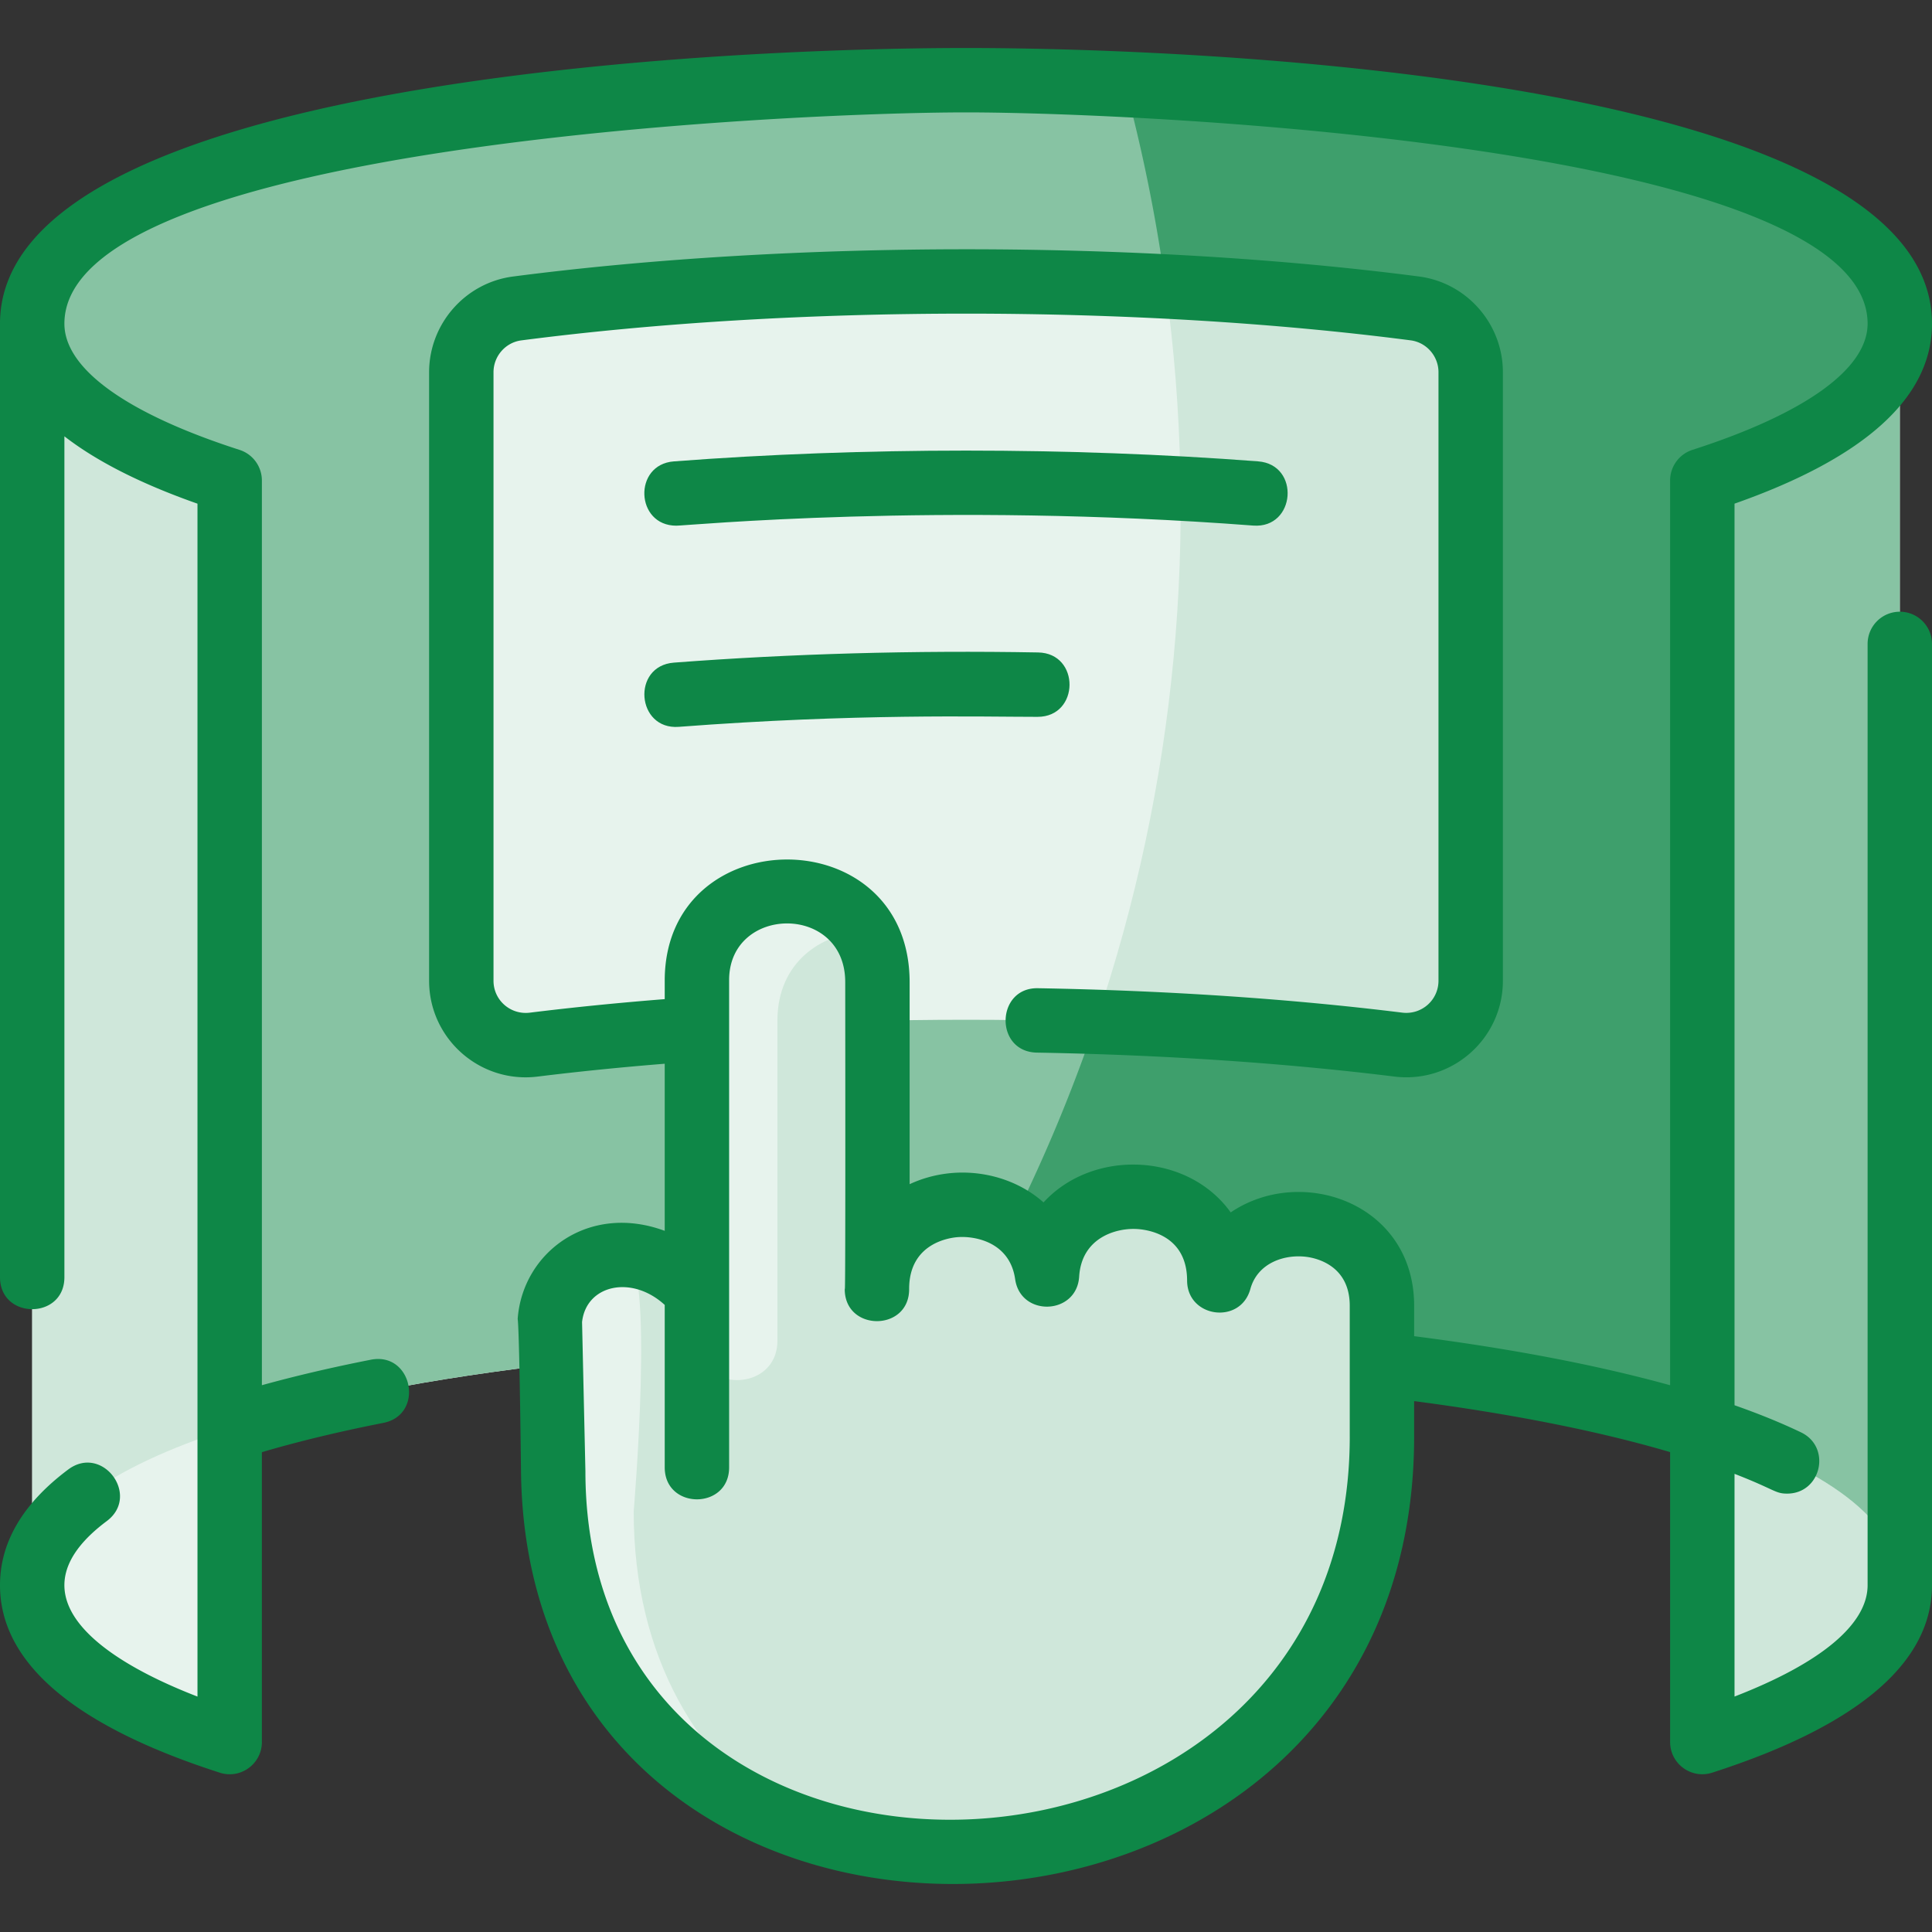
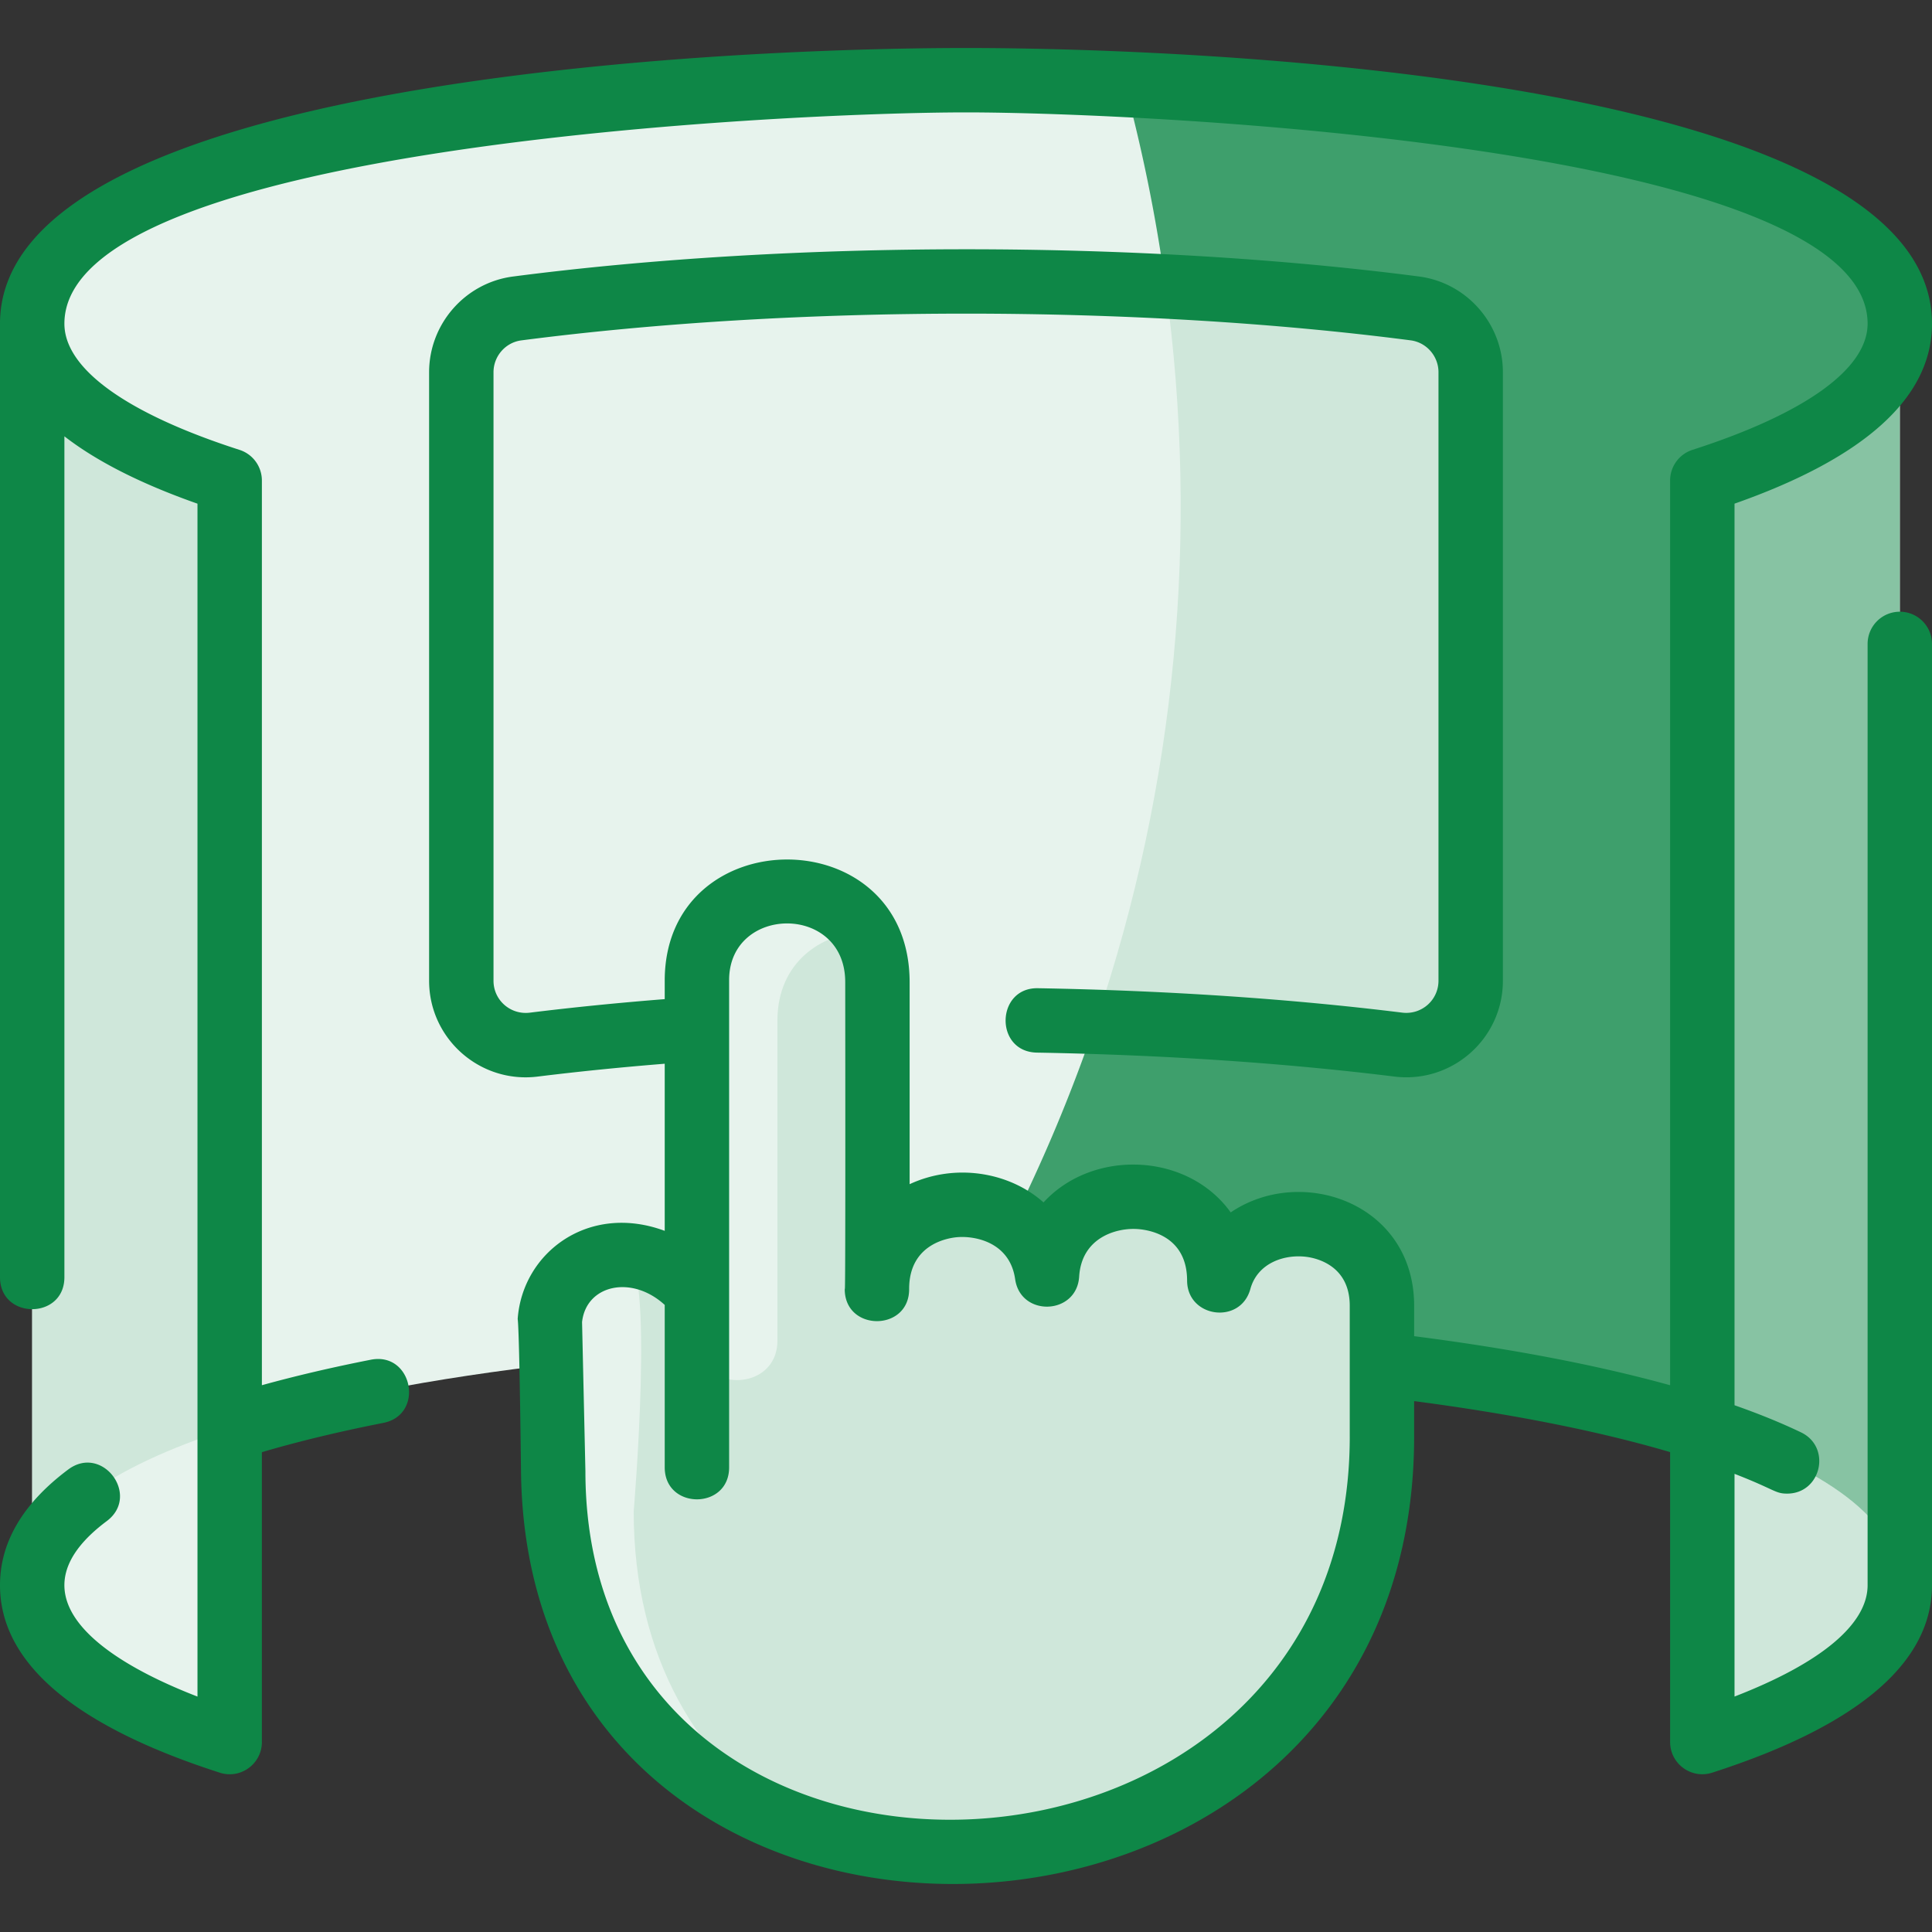
<svg xmlns="http://www.w3.org/2000/svg" version="1.1" width="512" height="512" x="0" y="0" viewBox="0 0 480 480" style="enable-background:new 0 0 512 512" xml:space="preserve" class="">
  <rect x="0" y="0" width="480" height="480" fill="#333333" stroke="none" />
  <g>
    <path fill="#e7f3ed" d="M8 80.421v313.42c0 16.27 18.9 29.26 49.06 38.97v-77.93c89.15-28.69 276.73-28.69 365.88-.01v77.93c30.16-9.7 49.06-22.69 49.06-38.96V80.421C472-.23 8-.21 8 80.421z" data-original="#e8f3ff" class="" opacity="1" />
    <path fill="#cfe7da" d="M472 393.841c0 16.27-18.9 29.26-49.06 38.96v-77.93c30.16 9.71 49.06 22.7 49.06 38.97z" data-original="#d1e7ff" class="" opacity="1" />
-     <path fill="#87c3a3" d="M8 80.421c0 16.27 18.9 29.26 49.06 38.97v235.49c89.15-28.69 276.73-28.69 365.88-.01v-235.49c30.16-9.7 49.06-22.69 49.06-38.96C472-.23 8-.21 8 80.421z" data-original="#b9dcff" class="" opacity="1" />
    <path fill="#3e9f6c" d="M472 80.421c0 16.27-18.9 29.26-49.06 38.96v235.49c-45.62-14.68-117.01-21.84-187.8-21.49a400.557 400.557 0 0 0 37.12-79.5c26.05.85 51.55 2.73 75.15 5.65 9.55 1.18 17.98-6.25 17.98-15.88V92.491c0-8.03-5.93-14.83-13.89-15.87-19.52-2.53-40.42-4.34-61.91-5.44a403.436 403.436 0 0 0-10.21-50.46C380.87 24.781 472 44.681 472 80.421z" data-original="#a2d0ff" class="" opacity="1" />
    <path fill="#e7f3ed" d="M365.39 92.491v151.16c0 9.63-8.43 17.06-17.98 15.88-66.56-8.23-148.25-8.23-214.81 0-9.56 1.18-17.99-6.24-17.99-15.87V92.491c0-8.02 5.93-14.82 13.89-15.86 68.64-8.92 154.36-8.92 223-.01 7.96 1.04 13.89 7.84 13.89 15.87z" data-original="#e8f3ff" class="" opacity="1" />
    <path fill="#cfe7da" d="M365.39 92.491v151.16c0 9.63-8.43 17.06-17.98 15.88-23.6-2.92-49.1-4.8-75.15-5.65 19.92-58.74 25.78-121.16 17.33-182.7 21.49 1.1 42.39 2.91 61.91 5.44 7.96 1.04 13.89 7.84 13.89 15.87zM57.06 119.391v235.49C26.89 364.581 8 377.571 8 393.841V80.421c0 16.27 18.9 29.26 49.06 38.97z" data-original="#d1e7ff" class="" opacity="1" />
    <path fill="#87c3a3" d="M472 80.421v313.42c0-16.27-18.9-29.26-49.06-38.97v-235.49c30.16-9.7 49.06-22.69 49.06-38.96z" data-original="#b9dcff" class="" opacity="1" />
    <path fill="#cfe7da" d="M343.34 324.371v32.53c0 133.44-205.9 138.66-205.9 8.59l-.84-37.29c.72-9.57 9-17.05 18.71-16.41 6.829.441 13.356 3.656 17.84 9.26v-77.87c.36-28.84 44.81-29.26 44.84.79.077 76.682-.044 73.184.08 73.2 2.85-23.6 38.73-23.83 42.06-.5 1.65-26.19 42.75-25.88 42.81 1.46 5.67-20.591 40.35-18.41 40.4 6.24z" data-original="#d1e7ff" class="" opacity="1" />
    <path fill="#e7f3ed" d="M197.11 453.27c-33.6-12.34-59.67-41.49-59.67-87.78l-.84-37.29c.72-9.57 9-17.05 18.71-16.41 7.47.472 2.145 63.6 2.13 63.7 0 36.571 16.27 62.441 39.67 77.78zM214.69 231.511c-10.83.38-21.36 7.68-21.54 21.67v79.898c0 13.034-20 13.134-20-.06v-89.838c.3-24.05 31.24-28.34 41.54-11.67z" data-original="#e8f3ff" class="" opacity="1" />
    <g fill="#2e58ff">
      <path d="M472 151.978a8 8 0 0 0-8 8v233.859c0 9.711-11.641 19.38-33.064 27.667v-55.333c10.111 3.92 10.046 4.914 13.062 4.914 8.497 0 11.104-11.554 3.463-15.217-4.925-2.36-10.449-4.608-16.525-6.738v-224C463.499 113.686 480 98.658 480 80.417c0-60.535-179.352-68.492-239.989-68.491C179.404 11.926 0 19.881 0 80.417v236.905c0 10.578 16 10.591 16 0V108.403c8.029 6.221 19.056 11.81 33.064 16.733V421.51c-27.13-10.495-45.751-26.253-22.542-43.597 8.471-6.329-1.094-19.161-9.577-12.816C5.701 373.499 0 383.169 0 393.838c0 19.253 18.375 34.926 54.614 46.584 5.179 1.665 10.45-2.214 10.45-7.615V360.79c9.009-2.656 19.111-5.098 30.154-7.271 10.376-2.043 7.302-17.748-3.09-15.699-9.721 1.913-18.769 4.037-27.064 6.332V119.386a7.998 7.998 0 0 0-5.55-7.615C31.454 102.743 16 91.608 16 80.417c0-44.099 179.914-52.491 223.985-52.493C284.14 27.922 464 36.318 464 80.417c0 11.188-15.454 22.321-43.515 31.349a8 8 0 0 0-5.55 7.615v224.777c-17.935-4.964-39.351-9.08-63.594-12.188v-7.615c-.055-25.42-27.956-35.07-45.577-23.137-10.754-15.003-34.334-15.768-46.502-2.484-8.442-7.518-21.841-9.833-33.268-4.526v-50.25c-.089-40.538-60.354-40.311-60.845-.778v5.051c-11.576.915-22.83 2.041-33.535 3.365-4.8.581-9.004-3.106-9.004-7.934V92.495c0-4.007 2.975-7.415 6.918-7.928 68.132-8.855 152.792-8.86 220.942-.009 3.944.512 6.919 3.92 6.919 7.928v151.167c0 4.793-4.167 8.52-9.003 7.934-27.978-3.456-58.415-5.498-90.466-6.067-10.502-.264-10.937 15.807-.285 15.998 31.493.56 61.366 2.561 88.79 5.948 14.277 1.772 26.964-9.357 26.964-23.812V92.486c0-12.021-8.967-22.25-20.858-23.795-69.421-9.014-155.663-9.011-225.065.009-11.89 1.546-20.856 11.775-20.856 23.795v151.166c0 14.419 12.649 25.589 26.967 23.812 10.085-1.247 20.675-2.315 31.572-3.193v41.52c-18.871-6.989-35.284 5.338-36.524 21.796-.043.574.355-1.793.817 37.984 1.638 141.006 221.899 135.012 221.899-8.676v-8.803c24.706 3.244 46.159 7.528 63.594 12.671V432.8c0 5.405 5.273 9.283 10.45 7.615C461.625 428.759 480 413.087 480 393.838v-233.86c0-4.417-3.582-8-8-8zM335.342 356.905c0 122.265-189.899 128.532-189.899 8.583 0-.061-.832-37.022-.832-37.022 1.01-9.249 12.324-11.798 20.538-4.261v40.361c0 10.578 16 10.591 16 0V243.278c.23-18.416 28.824-18.755 28.845.696.099 92.136-.124 73.898-.119 76.336.023 10.581 16.023 10.558 16-.035-.025-11.458 10.073-12.767 12.097-12.913 4.697-.331 12.958 1.482 14.239 10.444 1.352 9.464 15.304 8.933 15.904-.63.606-9.667 9.084-12.023 13.995-11.844 2.137.064 12.799.986 12.824 12.817.02 9.247 13.25 11.057 15.713 2.106 1.8-6.534 8.542-8.717 14.037-7.979 2.494.334 10.635 2.196 10.656 12.095v32.534z" fill="#0e8747" data-original="#2e58ff" class="" opacity="1" />
-       <path d="M168.023 130.605c2.637 0 65.078-5.988 143.337-.028 10.582.789 11.743-15.153 1.215-15.953-46.805-3.568-98.354-3.565-145.151.005-10.185.776-9.571 15.976.599 15.976zM168.641 180.582c44.04-3.357 75.299-2.483 89.141-2.483 10.489 0 10.634-15.811.139-15.999-30.864-.549-61.315.304-90.496 2.529-10.561.805-9.331 16.751 1.216 15.953z" fill="#0e8747" data-original="#2e58ff" class="" opacity="1" />
    </g>
  </g>
</svg>